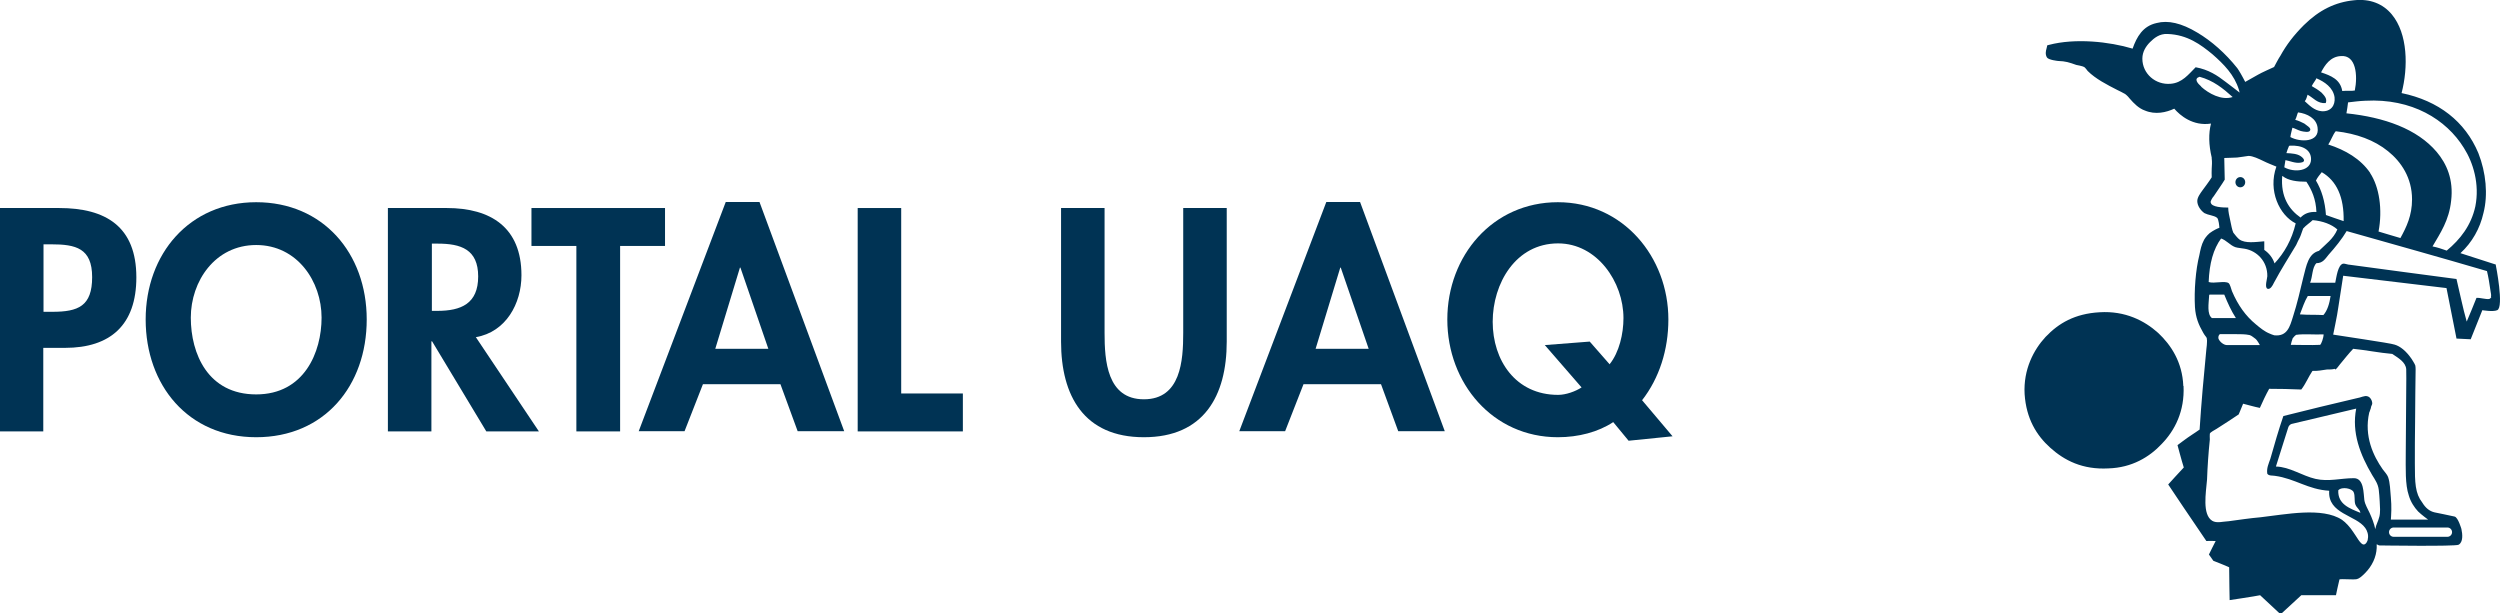
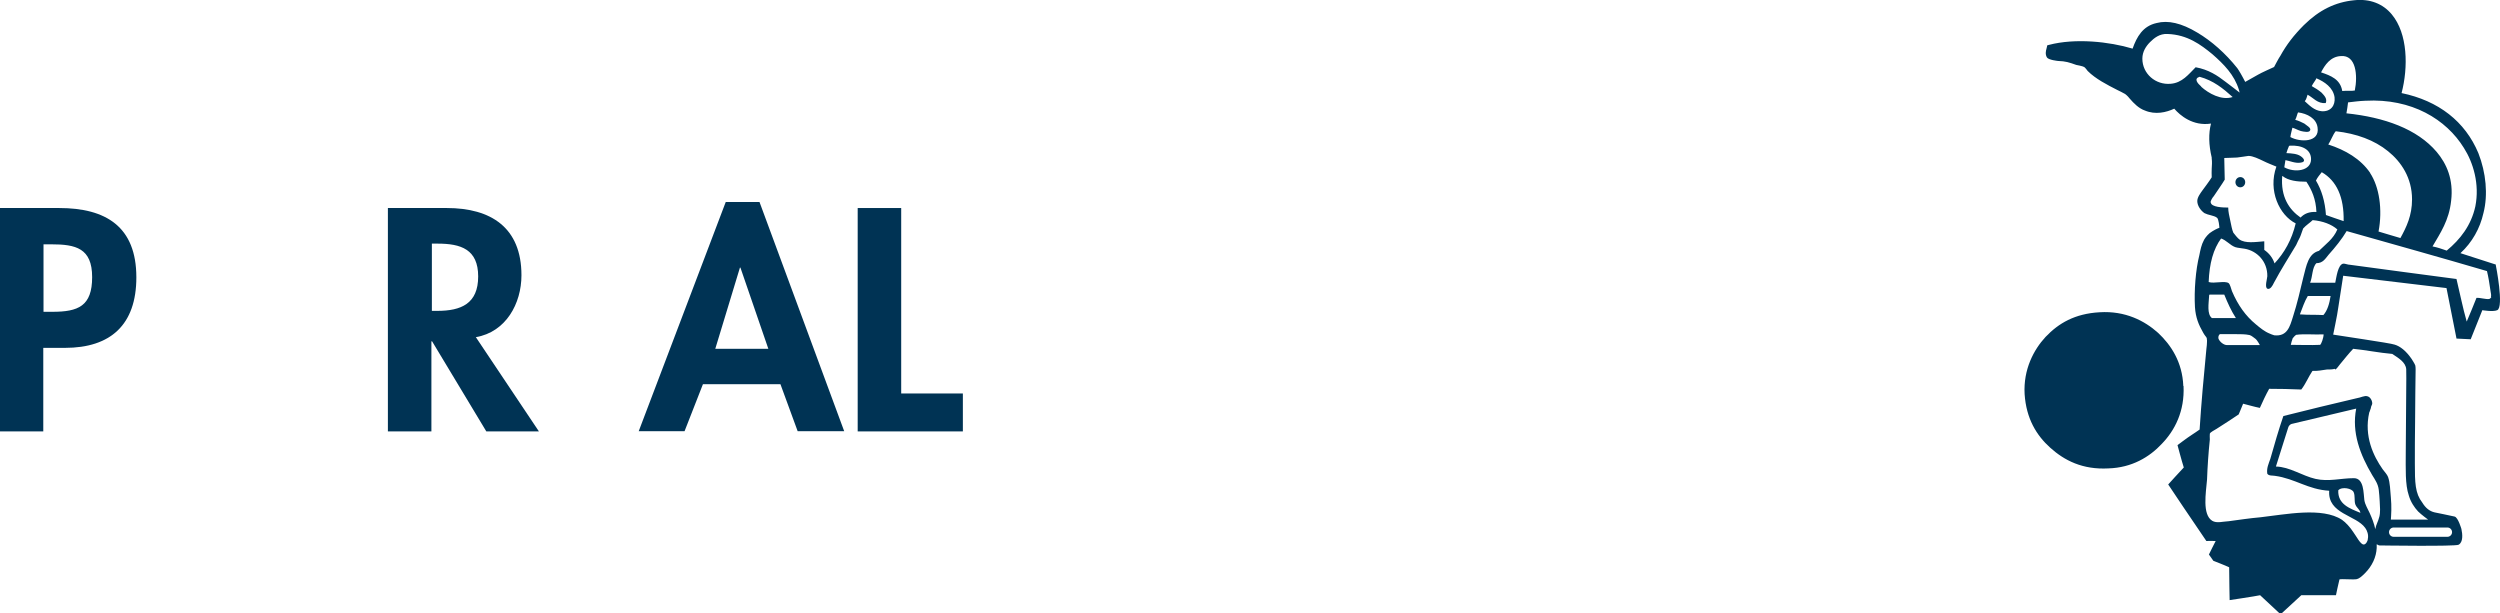
<svg xmlns="http://www.w3.org/2000/svg" id="Capa_1" viewBox="0 0 107.44 26.36">
  <defs>
    <style>
      .cls-1 {
        fill: #003354;
      }
    </style>
  </defs>
  <g>
    <path class="cls-1" d="M1.87,18.54H0v-9.6h2.54c2.01,0,3.32.8,3.32,2.98,0,2.04-1.11,3.03-3.07,3.03h-.93v3.59ZM1.87,13.4h.38c1.11,0,1.71-.24,1.71-1.49s-.71-1.41-1.76-1.41h-.33v2.9Z" />
-     <path class="cls-1" d="M11.01,18.79c-2.93,0-4.75-2.24-4.75-5.06s1.88-5.04,4.75-5.04,4.75,2.19,4.75,5.04-1.82,5.06-4.75,5.06ZM11.01,10.53c-1.77,0-2.81,1.56-2.81,3.12s.74,3.3,2.81,3.3,2.81-1.82,2.81-3.3c0-1.55-1.04-3.12-2.81-3.12Z" />
    <path class="cls-1" d="M23.17,18.54h-2.27l-2.33-3.87h-.03v3.87h-1.87v-9.6h2.53c1.9,0,3.21.84,3.21,2.89,0,1.22-.67,2.44-1.96,2.66l2.71,4.05ZM18.55,13.36h.24c1.03,0,1.76-.31,1.76-1.48s-.75-1.41-1.74-1.41h-.25v2.89Z" />
-     <path class="cls-1" d="M26.64,18.54h-1.87v-7.97h-1.93v-1.63h5.74v1.63h-1.93v7.97Z" />
    <path class="cls-1" d="M30.21,16.51l-.79,2.02h-1.97l3.74-9.85h1.45l3.64,9.85h-2l-.74-2.02h-3.33ZM31.83,11.5h-.03l-1.06,3.49h2.28l-1.2-3.49Z" />
    <path class="cls-1" d="M38.73,16.91h2.65v1.63h-4.52v-9.6h1.87v7.97Z" />
-     <path class="cls-1" d="M45.6,8.94h1.87v5.37c0,1.18.1,2.85,1.69,2.85s1.69-1.67,1.69-2.85v-5.37h1.87v5.74c0,2.34-.99,4.11-3.56,4.11s-3.56-1.77-3.56-4.11v-5.74Z" />
-     <path class="cls-1" d="M56.02,16.51l-.79,2.02h-1.97l3.74-9.85h1.45l3.64,9.85h-2l-.74-2.02h-3.33ZM57.63,11.5h-.03l-1.06,3.49h2.28l-1.2-3.49Z" />
-     <path class="cls-1" d="M69.99,18.94l-.66-.8c-.65.43-1.5.65-2.38.65-2.8,0-4.75-2.32-4.75-5.06s1.95-5.04,4.75-5.04,4.75,2.35,4.75,5.04c0,1.3-.39,2.52-1.13,3.47l1.31,1.55-1.88.19ZM69.17,15.66c.42-.52.6-1.32.6-1.99,0-1.55-1.13-3.21-2.81-3.21-1.82,0-2.81,1.72-2.81,3.37s.98,3.14,2.81,3.14c.34,0,.75-.15,1.01-.32l-1.58-1.82,1.93-.15.85.97Z" />
  </g>
  <g>
    <path class="cls-1" d="M93.84,16.59c.05,1.08-.37,1.9-.93,2.48-.53.57-1.29,1.03-2.3,1.06-1.11.06-1.89-.34-2.5-.89-.59-.53-1.03-1.25-1.1-2.3-.06-1.06.39-1.91.9-2.46.56-.59,1.26-1,2.32-1.06,1.11-.07,1.94.37,2.51.88.56.52,1.05,1.26,1.09,2.29" />
    <path class="cls-1" d="M107.26,11.37s-1.37-.44-1.52-.49c.5-.46.84-1.06.99-1.73.2-.78.11-1.73-.22-2.57-.57-1.36-1.71-2.25-3.3-2.58.29-1.11.27-2.55-.42-3.38-.38-.46-.94-.68-1.61-.61-.82.08-1.51.42-2.17,1.07-.44.44-.75.85-1.01,1.32-.05.06-.27.48-.27.48,0,0-.58.26-.69.33-.11.06-.55.31-.55.31,0,0-.18-.35-.28-.5l-.06-.09c-.51-.64-1.11-1.17-1.72-1.53-.68-.41-1.26-.54-1.75-.41-.59.13-.85.59-1.03,1.1-1-.3-2.46-.46-3.6-.16l-.07.02s-.02.12-.03.14c-.03.1-.06.25.02.38.07.11.48.15.48.15.32.01.47.06.78.17,0,0,.28.05.34.09.04.02.15.17.15.17.34.34.83.59,1.28.82,0,0,.31.15.33.17,0,0,.11.08.19.19.19.22.4.43.66.52.45.19.92.08,1.26-.08.25.29.8.76,1.58.64-.11.42-.1.91.03,1.46v.04c.02.15.01.29,0,.44,0,.12-.01.24,0,.37-.09.15-.36.51-.39.55-.1.14-.23.31-.23.47,0,.21.16.42.31.52.08.04.18.07.27.09.1.03.2.05.27.11.07.05.1.39.1.43-.07.02-.26.11-.42.23-.13.11-.23.26-.25.31-.1.18-.15.42-.19.63-.16.63-.23,1.53-.19,2.24.03.45.16.76.35,1.09.02.05.06.09.09.14.03.03.07.09.07.11v.03c.02.06,0,.17,0,.26,0,.06-.02.12-.02.18-.11,1.13-.22,2.33-.29,3.45-.11.08-.22.15-.34.23-.19.12-.61.44-.61.44,0,0,.18.68.27.96-.1.1-.67.73-.67.73,0,0,.45.67.65.97.31.46.99,1.46.99,1.46,0,0,.29-.01.4,0-.03.05-.29.58-.29.58l.19.27s.54.21.68.28c0,.44.02,1.41.02,1.41,0,0,1.08-.16,1.31-.21l.88.82.89-.82h1.49s.11-.54.15-.68c.1-.03.59.02.74-.01.1-.02.21-.11.35-.25.32-.32.49-.7.51-1.09,0-.04,0-.16,0-.16l.1.05s3.29.05,3.42-.03c.2-.11.17-.45.12-.68,0,0-.14-.49-.29-.53-.21-.05-.77-.16-.86-.18-.22-.05-.39-.19-.53-.42-.31-.4-.32-.85-.32-1.69,0-.56,0-1.17.01-1.78,0-.63.02-2,.02-2.06,0-.13.01-.25-.01-.36-.02-.07-.15-.27-.17-.3-.23-.33-.48-.53-.72-.6-.13-.06-2.56-.41-2.64-.43,0-.02.18-.84.22-1.17l.21-1.36,4.44.53.43,2.17.61.03.5-1.25s.47.08.64,0c.3-.13-.06-1.93-.06-1.93M101.65,4.33c2-.11,3.48.8,4.24,2.03.4.63.68,1.55.49,2.51-.18.82-.65,1.42-1.23,1.9-.2-.07-.4-.14-.61-.18.34-.58.71-1.12.8-1.96.11-.91-.19-1.59-.62-2.1-.84-.99-2.25-1.49-3.88-1.66.03-.17.05-.3.07-.47.26-.03.48-.06.73-.07M101.86,7.43c-.41-.6-1.06-.98-1.8-1.22.11-.16.2-.43.32-.57.89.1,1.66.38,2.25.86.56.45,1.03,1.14,1.03,2.07,0,.69-.24,1.19-.5,1.66-.32-.09-.63-.19-.94-.28.18-.95.03-1.92-.36-2.51M100.71,9.5c-.26-.09-.51-.17-.75-.26-.04-.59-.19-1.08-.43-1.48.06-.13.17-.26.25-.36.64.37.96,1.07.94,2.1M100.6,2.41c.66-.06.73.84.6,1.48-.16.03-.36,0-.54.02-.08-.5-.49-.66-.91-.8.16-.31.4-.68.85-.7M99.17,4.07c.25.13.42.39.78.36.08-.19-.07-.33-.18-.45-.13-.11-.28-.2-.42-.28.06-.13.15-.22.21-.35t0,.02c.33.14.71.39.77.81.04.36-.17.63-.56.6-.32-.03-.53-.26-.72-.43.07-.08.09-.19.12-.28M98.52,5.49c.12.03.2.09.36.14.12.03.37.08.4-.03.06-.1-.17-.22-.25-.29-.14-.07-.24-.12-.39-.16.06-.11.08-.24.12-.32.4.05.79.26.84.65.1.65-.75.64-1.17.41.02-.15.06-.27.09-.41M98.21,6.88c.18.03.44.15.66.11.25-.03.14-.19,0-.28-.14-.1-.38-.12-.61-.13.03-.11.07-.2.11-.3.02-.01.02-.02.03-.02.54-.03.92.17.92.58,0,.52-.72.59-1.15.35.01-.11.04-.21.05-.31M98.09,7.57s.01-.02.01,0c.24.19.61.24,1.02.24.23.35.41.75.43,1.3-.32-.02-.53.08-.68.24-.5-.35-.86-.89-.79-1.78M93.29,3.6c-.65.06-1.22-.43-1.22-1.08,0-.3.16-.54.33-.71.17-.17.41-.37.75-.35.86.03,1.43.46,1.93.87.49.43.94.88,1.14,1.53.01.03.03.12.03.12,0,0-.42-.33-.6-.46-.36-.28-.74-.53-1.29-.63-.31.31-.58.67-1.07.71M94.6,3.72c-.16-.14-.33-.34-.07-.42.59.16,1.01.5,1.42.87-.48.16-1.04-.16-1.35-.44M95,8.69c0-.05.08-.2.14-.26.15-.23.36-.52.47-.71,0-.31-.02-.63-.02-.93.21,0,.38-.02.55-.02.18-.02.34-.05.49-.07.19,0,.45.13.62.21.2.1.41.18.58.25-.37,1.03.13,2.09.83,2.44-.17.71-.49,1.27-.91,1.72-.08-.25-.24-.44-.44-.58,0-.14,0-.24,0-.37-.39.03-.81.1-1.07-.08-.06-.04-.22-.23-.26-.29-.06-.13-.09-.33-.13-.51-.04-.2-.09-.38-.09-.57-.21,0-.73-.01-.75-.22M95.43,10.24c.27.09.39.29.63.38.12.04.26.04.41.07.52.09.98.54.97,1.18,0,.09-.13.49.01.54.12.04.22-.14.27-.25.31-.58.63-1.08.96-1.63.05-.11.1-.22.16-.33.06-.13.09-.26.14-.38.11-.13.31-.26.41-.36.44.04.81.18,1.06.4-.17.41-.51.64-.79.92-.46.12-.54.63-.67,1.13-.14.58-.26,1.12-.45,1.71-.13.41-.24.85-.8.79-.07-.02-.15-.05-.19-.07-.23-.09-.42-.25-.6-.4-.44-.36-.77-.82-1.03-1.43-.03-.09-.08-.29-.14-.34-.16-.12-.63.03-.86-.05.03-.8.2-1.42.54-1.88M99.85,13.54c-.34-.02-.67,0-1.01-.03.11-.28.2-.56.34-.79h.98c-.05.33-.14.63-.31.82M99.86,14.36c0,.16-.1.43-.15.46-.42.02-.85,0-1.26,0,0-.02.06-.24.08-.28.04-.05.09-.11.15-.15.34-.05.79,0,1.18-.02M95.4,14.36h.66c.23,0,.44,0,.62.04.08.02.19.12.25.16.08.06.19.27.19.27-.36,0-.97,0-1.42,0-.13,0-.31-.14-.36-.28-.01-.07,0-.13.05-.18M95.06,13.67c-.22-.17-.14-.61-.12-.97,0-.02,0-.03.02-.04h.63c.15.37.3.7.5,1.01h-1.04ZM102.25,22.22c-.04.18-.14.33-.17.52-.05-.24-.14-.47-.24-.69-.08-.18-.2-.36-.23-.56-.04-.29-.01-.94-.45-.94-.56,0-1.09.16-1.65.03-.57-.13-1.11-.52-1.7-.53.12-.4.51-1.6.53-1.68.02-.07.08-.13.14-.15.06-.01,2.1-.5,2.78-.66-.2,1.03.17,1.98.69,2.86.13.21.25.38.28.63.02.16.03.33.04.49.01.23.04.47-.02.69M101.44,22.04c-.46-.19-.98-.37-.95-.97.16-.17.59-.08.66.08.07.16.02.36.07.52.07.18.2.22.22.37M105.18,22.67c.11,0,.2.09.2.2s-.09.2-.2.2h-2.31c-.11,0-.2-.09-.2-.2s.09-.2.2-.2h2.31ZM100.36,15.88c.06-.02.14-.15.2-.22.19-.23.38-.47.57-.67.59.06,1.1.17,1.68.22.25.17.58.35.6.66.01.18,0,.57,0,.88,0,.91-.02,1.81-.02,2.72,0,.66-.03,1.35.13,1.82.08.28.24.52.4.69.14.14.43.35.43.35h-1.6s.02-.27.02-.4c0-.18,0-.37-.02-.55-.03-.3-.03-.63-.12-.88-.04-.11-.15-.22-.23-.33-.4-.57-.81-1.42-.58-2.44.03-.05.04-.13.07-.19,0-.08.06-.14.06-.2,0-.12-.08-.28-.21-.31-.12-.04-.29.06-.44.08-1.06.25-2.15.51-3.17.77-.21.61-.38,1.21-.56,1.84-.07.2-.17.41-.13.64.07.1.23.07.33.09.87.12,1.42.59,2.33.64-.07,1,1.15,1.04,1.55,1.6.08.11.15.3.11.47,0,.1-.09.24-.17.24-.14.02-.33-.37-.46-.54-.13-.2-.32-.41-.48-.52-.85-.56-2.43-.23-3.5-.11-.46.04-.92.11-1.37.17-.24.01-.52.1-.71-.02-.43-.27-.27-1.19-.22-1.77.02-.55.06-1.15.12-1.72,0-.09-.01-.19,0-.25.02-.07.2-.15.29-.21.34-.21.63-.41.95-.62.06-.15.13-.3.19-.46.24.06.47.13.72.18.12-.27.25-.55.4-.82.46,0,.91.01,1.38.03.19-.24.31-.55.48-.8.22.01.41-.03.62-.06.11,0,.25,0,.34-.03M107.07,12.77s-.06.08-.1.08c-.13.02-.39-.06-.54-.05-.15.36-.26.66-.42,1.02-.17-.59-.29-1.21-.44-1.83-1.43-.19-3.04-.4-4.57-.61-.1,0-.23-.06-.3-.05-.23.05-.29.59-.34.82h-1.08c.11-.26.08-.65.27-.84.28,0,.38-.19.53-.37.27-.3.57-.67.77-1.01,2.01.57,4.02,1.13,6.03,1.72.06.24.11.55.15.84.02.08.04.23.02.28" />
    <path class="cls-1" d="M96.49,7.83c0,.12-.09.22-.21.22s-.21-.1-.21-.22.09-.22.21-.22.21.1.21.22" />
  </g>
</svg>